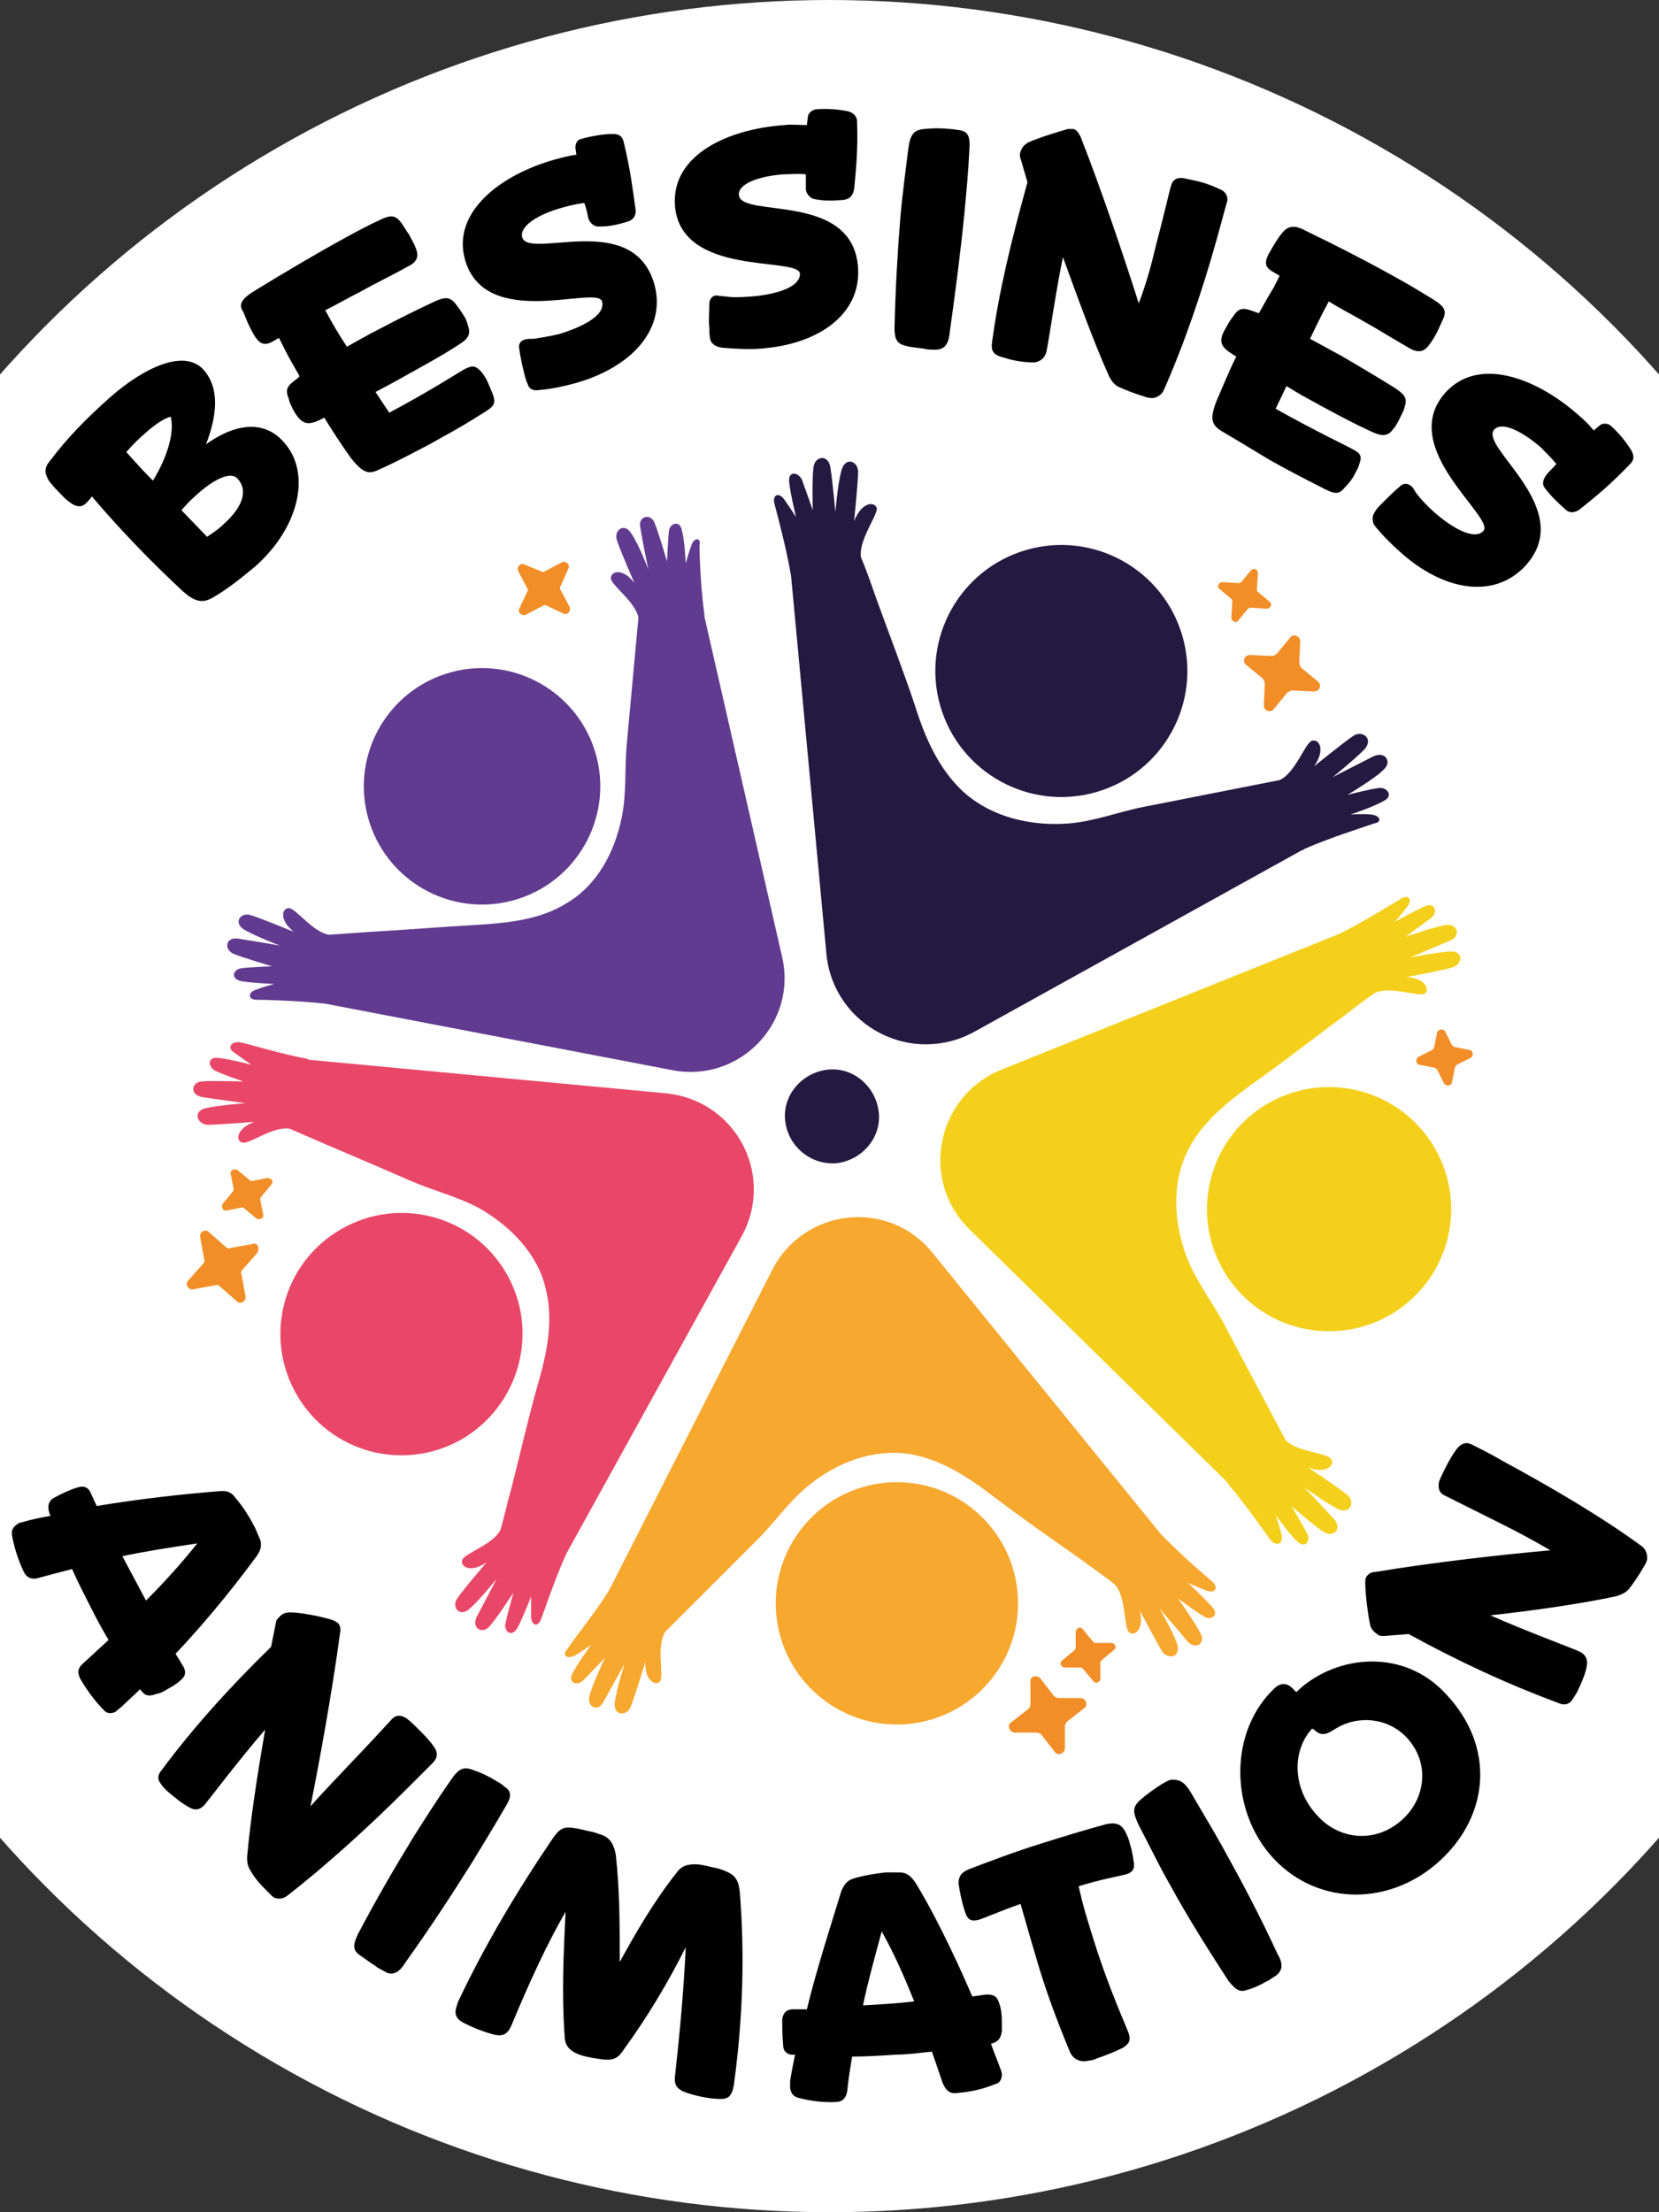
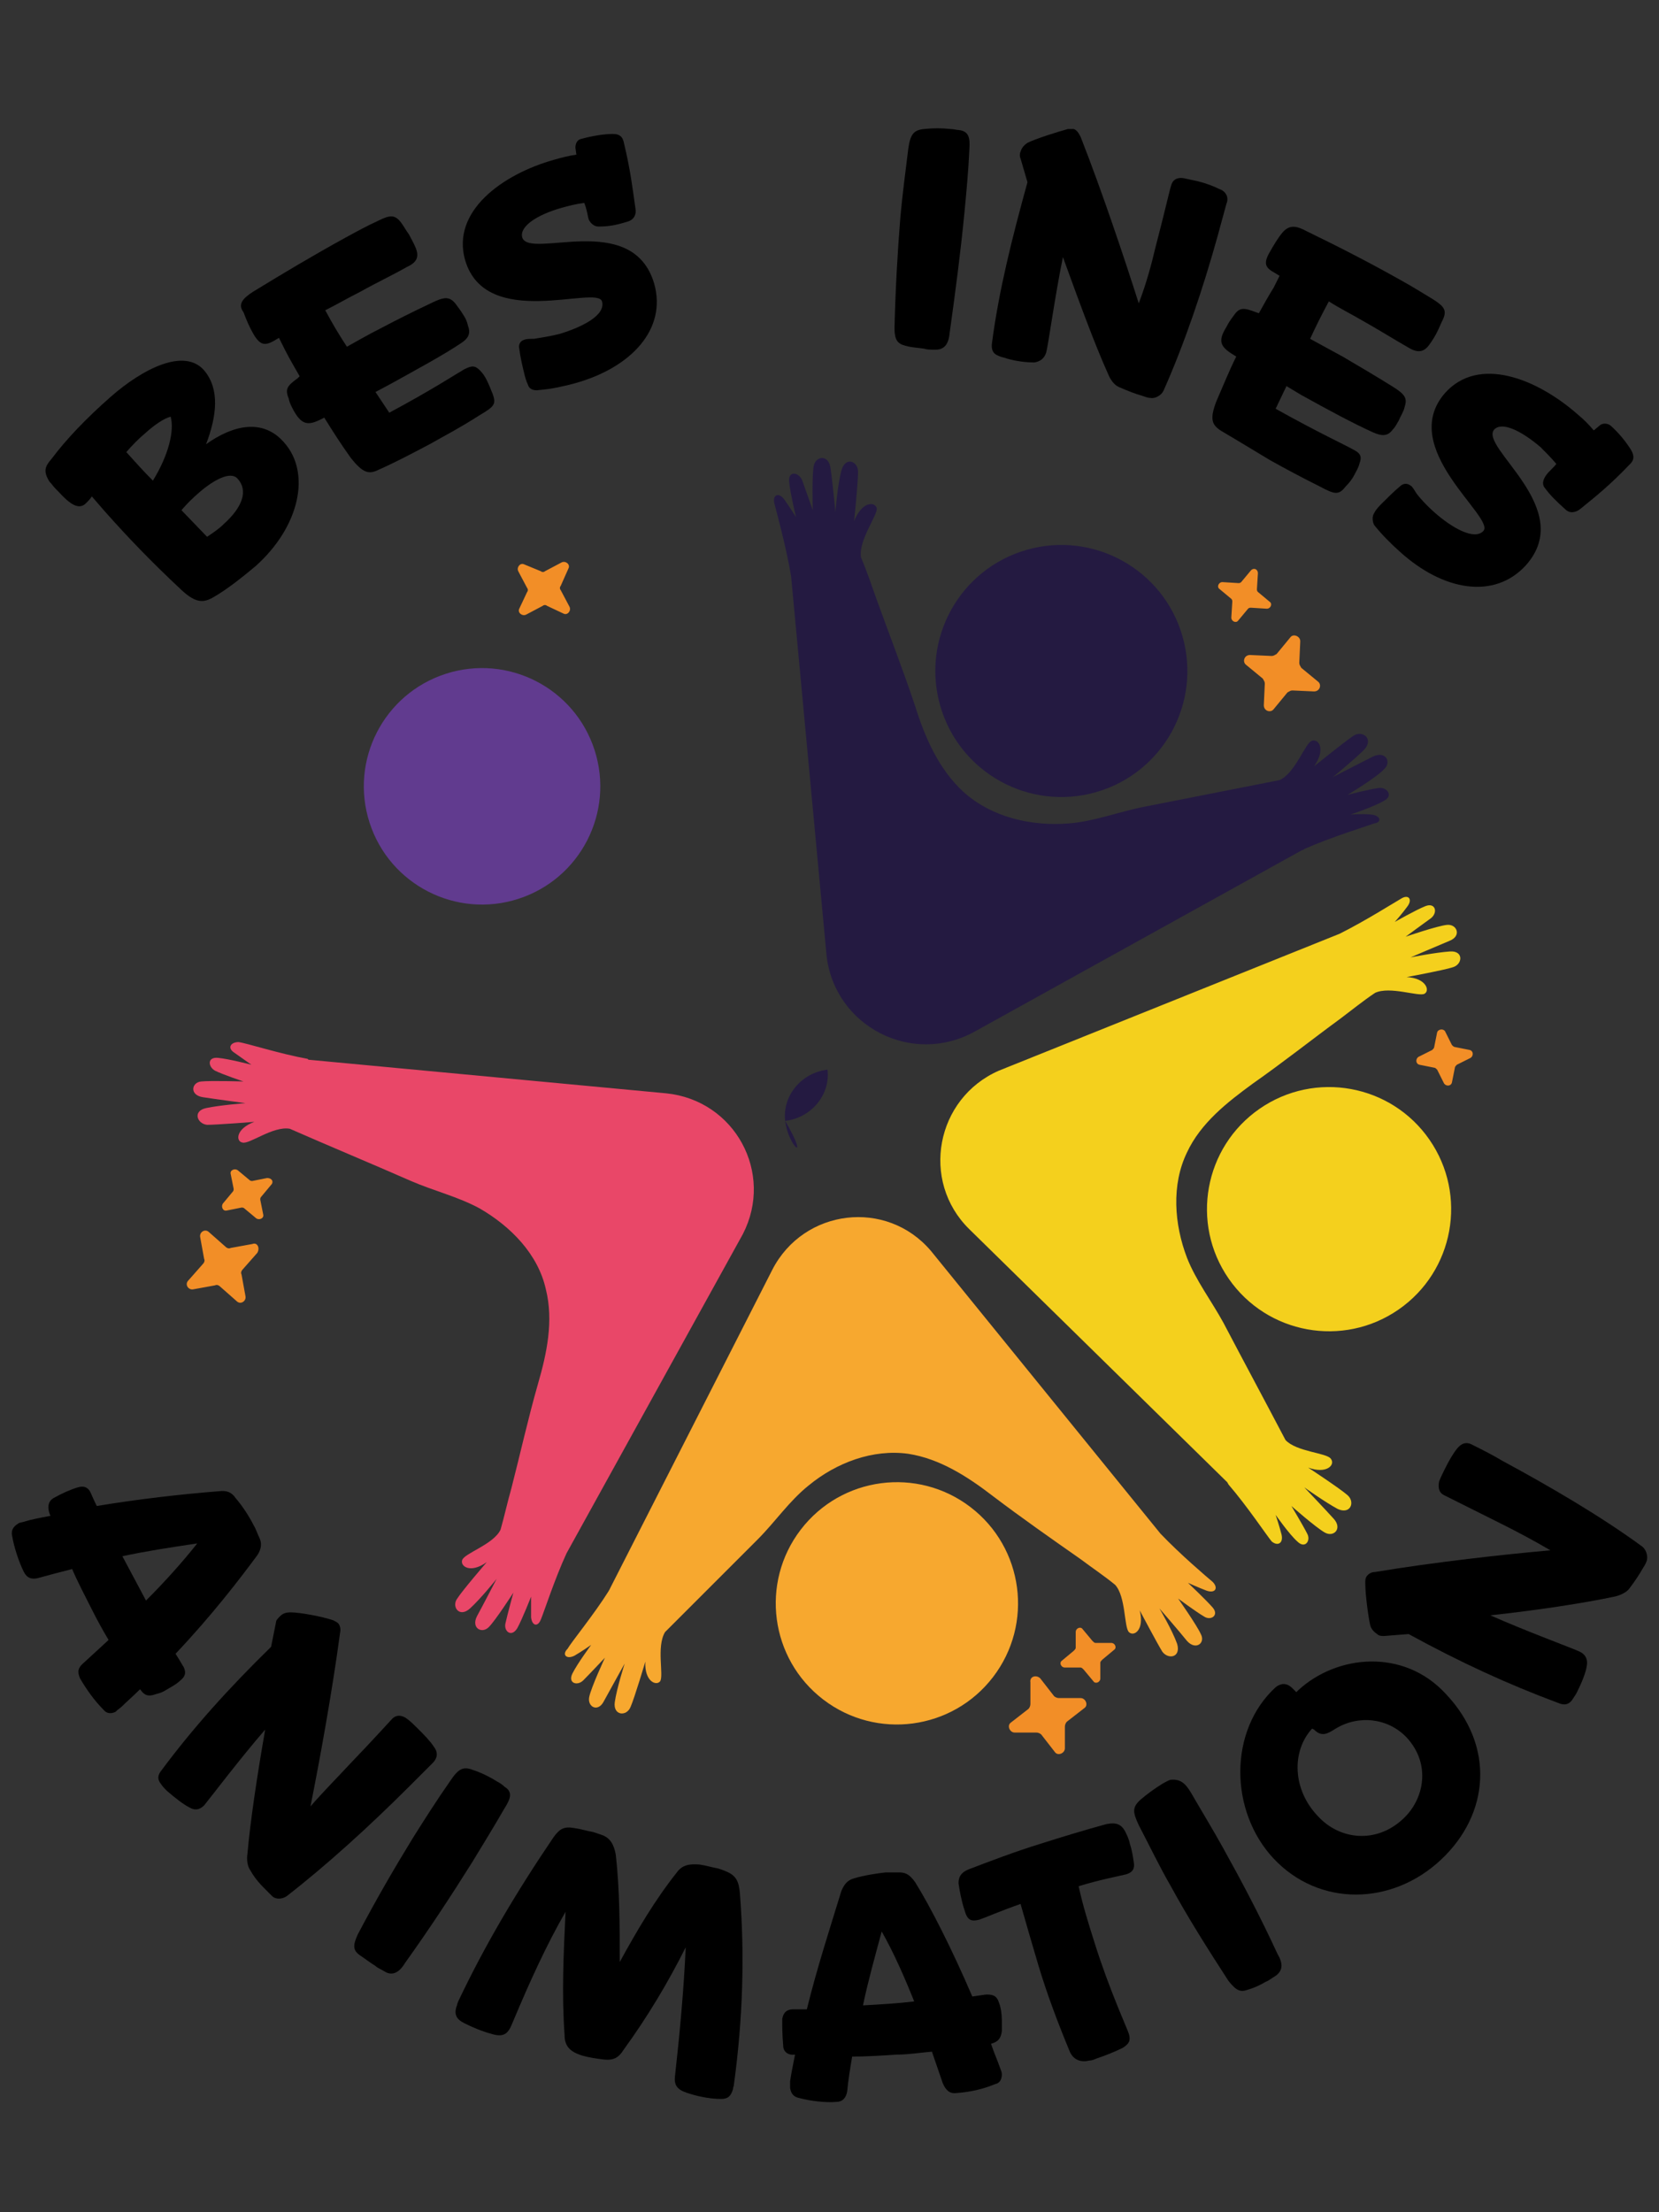
<svg xmlns="http://www.w3.org/2000/svg" version="1.1" width="600" height="800" viewBox="0 0 600 800">
  <rect x="0" y="0" width="600" height="800" fill="#333333" stroke="none" />
  <svg version="1.1" id="Calque_1" x="-100" y="0" viewBox="0 0 224.6 224.6" style="enable-background:new 0 0 224.6 224.6;" xml:space="preserve" width="800" height="800">
    <style type="text/css">
	.st0{fill:#FFFFFF;}
	.st1{fill:#F28E27;}
	.st2{fill:#241A41;}
	.st3{fill:#F4D01D;}
	.st4{fill:#F7A82F;}
	.st5{fill:#E94768;}
	.st6{fill:#613B8F;}
</style>
-     <circle class="st0" cx="112.3" cy="112.3" r="112.3" />
    <g>
      <g>
        <path class="st1" d="M85.8,57.7L85,59.5c-0.1,0.1-0.1,0.3,0,0.4l0.9,1.7c0.2,0.4-0.2,0.9-0.6,0.7l-1.7-0.8c-0.1-0.1-0.3-0.1-0.4,0    l-1.7,0.9c-0.4,0.2-0.9-0.2-0.7-0.6l0.8-1.7c0.1-0.1,0.1-0.3,0-0.4l-0.9-1.7c-0.2-0.4,0.2-0.9,0.6-0.7L83,58    c0.1,0.1,0.3,0.1,0.4,0l1.7-0.9C85.5,56.9,86,57.3,85.8,57.7z" />
        <path class="st1" d="M155.8,58.2l-0.1,1.6c0,0.1,0,0.2,0.1,0.3l1.2,1c0.3,0.2,0.1,0.7-0.3,0.7l-1.6-0.1c-0.1,0-0.2,0-0.3,0.1    l-1,1.2c-0.2,0.3-0.7,0.1-0.7-0.3l0.1-1.6c0-0.1,0-0.2-0.1-0.3l-1.2-1c-0.3-0.2-0.1-0.7,0.3-0.7l1.6,0.1c0.1,0,0.2,0,0.3-0.1    l1-1.2C155.4,57.6,155.8,57.8,155.8,58.2z" />
        <path class="st1" d="M138,165.4l1,1.2c0.1,0.1,0.2,0.2,0.3,0.2l1.6,0c0.4,0,0.6,0.5,0.3,0.7l-1.2,1c-0.1,0.1-0.2,0.2-0.2,0.3    l0,1.6c0,0.4-0.5,0.6-0.7,0.3l-1-1.2c-0.1-0.1-0.2-0.2-0.3-0.2l-1.6,0c-0.4,0-0.6-0.5-0.3-0.7l1.2-1c0.1-0.1,0.2-0.2,0.2-0.3    l0-1.6C137.3,165.3,137.8,165.1,138,165.4z" />
        <path class="st1" d="M174.8,104.7l0.7,1.4c0.1,0.1,0.2,0.2,0.3,0.2l1.5,0.3c0.4,0.1,0.4,0.6,0.1,0.8l-1.4,0.7    c-0.1,0.1-0.2,0.2-0.2,0.3l-0.3,1.5c-0.1,0.4-0.6,0.4-0.8,0.1l-0.7-1.4c-0.1-0.1-0.2-0.2-0.3-0.2l-1.5-0.3    c-0.4-0.1-0.4-0.6-0.1-0.8l1.4-0.7c0.1-0.1,0.2-0.2,0.2-0.3l0.3-1.5C174.1,104.5,174.6,104.4,174.8,104.7z" />
        <path class="st1" d="M55.6,120.3l-1,1.2c-0.1,0.1-0.1,0.2-0.1,0.3l0.3,1.5c0.1,0.4-0.4,0.6-0.7,0.4l-1.2-1    c-0.1-0.1-0.2-0.1-0.3-0.1l-1.5,0.3c-0.4,0.1-0.6-0.4-0.4-0.7l1-1.2c0.1-0.1,0.1-0.2,0.1-0.3l-0.3-1.5c-0.1-0.4,0.4-0.6,0.7-0.4    l1.2,1c0.1,0.1,0.2,0.1,0.3,0.1l1.5-0.3C55.7,119.6,55.9,120,55.6,120.3z" />
        <path class="st1" d="M160.1,65.1l-0.1,2.2c0,0.2,0.1,0.3,0.2,0.5l1.7,1.4c0.4,0.3,0.2,1-0.4,1l-2.2-0.1c-0.2,0-0.3,0.1-0.5,0.2    l-1.4,1.7c-0.3,0.4-1,0.2-1-0.4l0.1-2.2c0-0.2-0.1-0.3-0.2-0.5l-1.7-1.4c-0.4-0.3-0.2-1,0.4-1l2.2,0.1c0.2,0,0.3-0.1,0.5-0.2    l1.4-1.7C159.4,64.3,160.1,64.6,160.1,65.1z" />
        <path class="st1" d="M133.7,170.4l1.4,1.8c0.1,0.1,0.3,0.2,0.5,0.2l2.2,0c0.5,0,0.8,0.7,0.4,1l-1.8,1.4c-0.1,0.1-0.2,0.3-0.2,0.5    l0,2.2c0,0.5-0.7,0.8-1,0.4l-1.4-1.8c-0.1-0.1-0.3-0.2-0.5-0.2l-2.2,0c-0.5,0-0.8-0.7-0.4-1l1.8-1.4c0.1-0.1,0.2-0.3,0.2-0.5    l0-2.2C132.6,170.2,133.3,170,133.7,170.4z" />
        <path class="st1" d="M54.2,127.2l-1.5,1.7c-0.1,0.1-0.2,0.3-0.1,0.5l0.4,2.2c0.1,0.5-0.5,0.9-0.9,0.5l-1.7-1.5    c-0.1-0.1-0.3-0.2-0.5-0.1l-2.2,0.4c-0.5,0.1-0.9-0.5-0.5-0.9l1.5-1.7c0.1-0.1,0.2-0.3,0.1-0.5l-0.4-2.2c-0.1-0.5,0.5-0.9,0.9-0.5    l1.7,1.5c0.1,0.1,0.3,0.2,0.5,0.1l2.2-0.4C54.2,126.1,54.5,126.7,54.2,127.2z" />
        <path class="st1" d="M103.7,103.8" />
-         <path class="st2" d="M107.8,113.8c-0.3-2.6,1.7-4.9,4.3-5.2c2.6-0.3,4.9,1.7,5.2,4.3c0.3,2.6-1.7,4.9-4.3,5.2    C110.4,118.3,108.1,116.4,107.8,113.8z" />
+         <path class="st2" d="M107.8,113.8c-0.3-2.6,1.7-4.9,4.3-5.2c0.3,2.6-1.7,4.9-4.3,5.2    C110.4,118.3,108.1,116.4,107.8,113.8z" />
        <g>
          <ellipse transform="matrix(0.961 -0.275 0.275 0.961 -13.486 40.053)" class="st2" cx="135.9" cy="68.1" rx="12.8" ry="12.8" />
          <path class="st2" d="M167.3,82.7c-0.9-0.1-2.1,0-2.1,0s2.4-0.8,3.4-1.4c1-0.5,0.3-1.4-0.5-1.3c-0.9,0.1-3.2,0.7-3.2,0.7     s3-1.8,3.7-2.6c0.8-0.7,0.2-1.9-1.1-1.3c-1.2,0.6-4.1,2.1-4.1,2.1s2.1-1.7,3.2-2.8c1-1.1-0.2-2-1.1-1.4c-0.9,0.6-4,3.1-4,3.1     c1.2-1.7,0.5-2.8-0.2-2.6c-0.7,0.2-1.7,3.3-3.3,4c-4.6,0.9-9.1,1.8-13.7,2.7c-2.6,0.5-5.1,1.5-7.7,1.7c-3.8,0.3-7.8-0.6-10.7-3.2     c-2.5-2.3-3.9-5.5-4.9-8.7c-1.2-3.6-2.6-7.2-3.9-10.8c-0.5-1.4-1-2.9-1.6-4.3c-0.3-1.7,1.7-4.3,1.6-5c-0.2-0.7-1.5-0.7-2.3,1.3     c0,0,0.4-3.9,0.4-5c0-1.1-1.3-1.6-1.7-0.1c-0.4,1.5-0.6,4.2-0.6,4.2s-0.3-3.2-0.5-4.5c-0.2-1.4-1.5-1.2-1.7-0.2     c-0.2,1-0.1,4.5-0.1,4.5s-0.8-2.3-1.1-3.1c-0.4-0.8-1.4-0.9-1.3,0.2c0.1,1.1,0.7,3.6,0.7,3.6s-0.7-1.1-1.2-1.8     c-0.6-0.8-1.2-0.4-1,0.4c0.2,0.8,1.2,4.4,1.7,7.4l3.6,38.5c0.8,7.2,8.7,11.3,15.1,7.7l33.2-18.4c0.1,0,0.1,0,0.2-0.1     c2.7-1.2,6.3-2.3,7.1-2.6C168.4,83.5,168.3,82.8,167.3,82.7z" />
        </g>
        <g>
          <ellipse transform="matrix(0.822 -0.569 0.569 0.822 -40.86 114.708)" class="st3" cx="163.1" cy="122.7" rx="12.4" ry="12.4" />
          <path class="st3" d="M158.2,155.8c-0.2-0.8-0.6-2-0.6-2s1.4,2,2.2,2.7c0.8,0.8,1.4-0.1,1-0.8c-0.4-0.8-1.6-2.8-1.6-2.8     s2.5,2.2,3.4,2.7c0.9,0.5,1.8-0.4,0.9-1.4c-0.9-1-3-3.2-3-3.2s2.1,1.5,3.4,2.2c1.3,0.6,1.8-0.7,1-1.4c-0.8-0.7-4-2.8-4-2.8     c1.9,0.7,2.8-0.3,2.3-0.9c-0.4-0.6-3.5-0.7-4.6-1.9c-2.1-4-4.2-7.9-6.3-11.9c-1.2-2.2-2.8-4.3-3.7-6.6c-1.3-3.4-1.6-7.4,0-10.7     c1.4-3,4.1-5.1,6.7-7c3-2.1,5.9-4.4,8.9-6.6c1.2-0.9,2.3-1.8,3.5-2.6c1.5-0.7,4.4,0.4,5,0.1c0.6-0.3,0.2-1.6-1.8-1.7     c0,0,3.8-0.7,4.7-1c1-0.3,1.1-1.7-0.3-1.6c-1.5,0.1-4,0.6-4,0.6s2.8-1.2,4-1.7c1.2-0.5,0.7-1.7-0.3-1.6c-1,0.1-4.2,1.2-4.2,1.2     s1.9-1.4,2.6-1.9c0.7-0.6,0.4-1.6-0.6-1.2c-1,0.4-3.1,1.6-3.1,1.6s0.8-0.9,1.3-1.6c0.5-0.7,0.1-1.2-0.6-0.8     c-0.7,0.4-3.7,2.3-6.3,3.6l-34.6,13.9c-6.4,2.8-8,11.2-3,16.1l26.2,25.7c0,0.1,0.1,0.1,0.1,0.2c1.9,2.2,3.9,5.2,4.4,5.8     C157.8,157,158.4,156.7,158.2,155.8z" />
        </g>
        <g>
          <ellipse transform="matrix(0.608 -0.794 0.794 0.608 -82.612 158.305)" class="st4" cx="119.1" cy="162.9" rx="12.3" ry="12.3" />
          <path class="st4" d="M86.4,168.1c0.7-0.4,1.7-1.1,1.7-1.1s-1.4,1.9-1.9,2.9c-0.5,1,0.5,1.3,1.1,0.7c0.6-0.6,2.2-2.3,2.2-2.3     s-1.4,3-1.6,4c-0.2,1,0.9,1.6,1.5,0.4c0.6-1.1,2.1-3.8,2.1-3.8s-0.8,2.5-1,3.9c-0.2,1.4,1.2,1.5,1.6,0.5c0.4-0.9,1.5-4.6,1.5-4.6     c-0.1,2,1.1,2.5,1.5,2c0.4-0.6-0.4-3.5,0.5-5c3.1-3.1,6.3-6.3,9.4-9.4c1.8-1.8,3.2-3.9,5.2-5.5c2.8-2.3,6.5-3.7,10.1-3.2     c3.2,0.5,6,2.3,8.6,4.3c2.9,2.2,5.9,4.3,8.9,6.4c1.2,0.9,2.4,1.7,3.5,2.6c1.1,1.2,0.9,4.3,1.4,4.8c0.5,0.5,1.6-0.2,1.1-2.2     c0,0,1.8,3.4,2.3,4.2c0.6,0.8,1.9,0.6,1.5-0.8c-0.5-1.4-1.8-3.6-1.8-3.6s2,2.3,2.8,3.3c0.9,1,1.9,0.2,1.4-0.7     c-0.4-0.9-2.3-3.6-2.3-3.6s1.9,1.4,2.6,1.8c0.7,0.5,1.6-0.1,0.9-0.9c-0.7-0.8-2.5-2.5-2.5-2.5s1.1,0.5,1.9,0.8     c0.9,0.3,1.2-0.3,0.6-0.9c-0.6-0.5-3.3-2.8-5.3-4.9L122.6,127c-4.5-5.3-12.9-4.3-16.1,1.9l-16.5,32.4c0,0.1-0.1,0.1-0.1,0.2     c-1.5,2.4-3.8,5.2-4.2,5.9C85.1,168,85.6,168.5,86.4,168.1z" />
        </g>
        <g>
-           <path class="st5" d="M79.5,129.3c-3.4-5.9-10.9-7.9-16.8-4.5c-5.9,3.4-7.9,10.9-4.5,16.8c3.4,5.9,10.9,7.9,16.8,4.5     C80.8,142.7,82.9,135.2,79.5,129.3z" />
          <path class="st5" d="M51.9,106.9c0.7,0.5,1.7,1.2,1.7,1.2s-2.3-0.6-3.4-0.7c-1.1-0.1-1,0.9-0.3,1.3c0.8,0.4,2.9,1.1,2.9,1.1     s-3.3-0.1-4.3,0c-1,0.1-1.2,1.4,0.2,1.6c1.3,0.2,4.3,0.6,4.3,0.6s-2.6,0.2-4,0.5c-1.4,0.3-0.9,1.6,0.1,1.7c1,0,4.8-0.3,4.8-0.3     c-1.9,0.7-1.9,2-1.2,2.1c0.7,0.2,3.1-1.7,4.8-1.4c4.1,1.8,8.2,3.5,12.3,5.3c2.3,1,4.8,1.6,7,2.8c3.1,1.8,5.9,4.6,6.7,8.2     c0.8,3.2,0.1,6.5-0.8,9.6c-1,3.5-1.8,7.1-2.7,10.6c-0.4,1.4-0.7,2.8-1.1,4.2c-0.7,1.5-3.7,2.4-3.9,3.1c-0.2,0.6,0.8,1.4,2.5,0.2     c0,0-2.5,2.9-3,3.7c-0.6,0.8,0.2,2,1.3,1c1.1-1,2.7-3,2.7-3s-1.4,2.7-2,3.8c-0.6,1.2,0.5,1.8,1.2,1.1c0.7-0.7,2.5-3.5,2.5-3.5     s-0.6,2.2-0.8,3.1c-0.2,0.8,0.6,1.5,1.2,0.5c0.5-0.9,1.4-3.2,1.4-3.2s0,1.2,0,2.1c0.1,0.9,0.7,1,1,0.2c0.3-0.7,1.4-4.1,2.6-6.7     l17.9-32.4c3.2-6.2-0.8-13.6-7.8-14.3l-36.2-3.4c-0.1,0-0.1,0-0.2-0.1c-2.8-0.5-6.2-1.6-7-1.7C51.5,105.8,51.1,106.4,51.9,106.9z     " />
        </g>
        <g>
          <ellipse transform="matrix(0.952 -0.307 0.307 0.952 -20.781 27.503)" class="st6" cx="77" cy="79.8" rx="12" ry="12" />
-           <path class="st6" d="M98.3,55.3c-0.3,0.8-0.6,1.9-0.6,1.9s-0.1-2.4-0.4-3.4c-0.2-1-1.2-0.7-1.3,0.1c-0.1,0.8-0.2,3.1-0.2,3.1     s-0.9-3.1-1.3-4c-0.4-0.9-1.7-0.6-1.4,0.6c0.2,1.3,0.8,4.2,0.8,4.2s-0.9-2.4-1.7-3.6c-0.7-1.2-1.8-0.4-1.5,0.6     c0.3,1,1.8,4.4,1.8,4.4c-1.2-1.6-2.4-1.2-2.4-0.5c0,0.7,2.5,2.4,2.8,4c-0.4,4.3-0.8,8.7-1.2,13c-0.2,2.4,0,4.9-0.5,7.3     c-0.7,3.5-2.5,6.9-5.6,8.7c-2.7,1.7-6,2-9.1,2.2c-3.6,0.2-7.1,0.5-10.7,0.7c-1.4,0.1-2.8,0.2-4.3,0.3c-1.6-0.2-3.4-2.7-4.1-2.7     c-0.7,0-1,1.2,0.5,2.4c0,0-3.4-1.4-4.4-1.7c-1-0.3-1.8,0.8-0.6,1.5c1.2,0.7,3.6,1.6,3.6,1.6s-2.9-0.5-4.2-0.7     c-1.3-0.2-1.5,1-0.6,1.5c0.9,0.4,4,1.3,4,1.3s-2.3,0.1-3.1,0.2c-0.8,0.1-1.2,1-0.1,1.3c1,0.2,3.4,0.3,3.4,0.3s-1.1,0.3-1.9,0.6     c-0.8,0.3-0.7,1,0.1,1c0.8,0,4.3,0.1,7,0.4l35.5,6.8c6.7,1.1,12.4-4.9,10.9-11.5l-7.9-34.6c0-0.1,0-0.1,0-0.2     c-0.4-2.8-0.5-6.3-0.5-7C99.3,54.6,98.6,54.5,98.3,55.3z" />
        </g>
      </g>
      <g>
        <g>
          <path d="M33.3,46.6c1.5-2,3.5-4.1,6-6.3c3.3-2.9,7.5-5,9.5-2.7c1.6,1.9,1.3,4.6,0.2,7.5c2.8-2,5.8-2.6,7.9-0.2     c2.8,3.1,1.6,8.6-2.9,12.6c-1.2,1-2.8,2.3-4.2,3.1c-1,0.6-1.8,0.7-3.3-0.7c-3.1-2.9-5.4-5.3-7.8-8l-1.3-1.5     c-0.2,0.3-0.4,0.5-0.6,0.7c-0.4,0.4-0.9,0.4-1.5,0c-0.6-0.4-1.1-1-1.6-1.5c-0.2-0.2-0.4-0.5-0.6-0.7     C32.4,47.8,32.7,47.3,33.3,46.6z M43.6,48.8c1.6-2.6,2.2-5.1,1.8-6.5c-0.7,0.2-1.6,0.8-2.6,1.7c-0.6,0.5-1.3,1.2-1.9,1.9     C41.8,46.9,42.7,47.9,43.6,48.8z M48.3,50c-0.7,0.6-1.3,1.2-1.8,1.8l2.6,2.7c0.6-0.4,1.2-0.8,1.7-1.3c1.9-1.7,2.5-3.4,1.4-4.6     C51.5,47.8,49.8,48.7,48.3,50z" />
          <path d="M53.8,29.6c3.1-1.9,6.3-3.8,9.4-5.5c1.1-0.6,2.2-1.2,3.3-1.7c1.2-0.6,1.7-0.6,2.3,0.2c0.3,0.4,0.5,0.8,0.8,1.2     c0.2,0.4,0.5,0.9,0.7,1.4c0.3,0.8,0.2,1.4-0.9,1.9c-1.4,0.8-3.1,1.6-4.7,2.5c-1.2,0.6-2.4,1.3-3.6,1.9c0.7,1.3,1.4,2.5,2.2,3.7     c1.1-0.6,2.1-1.2,3.3-1.8c1.7-0.9,3.5-1.8,5.2-2.6c1.4-0.7,1.9-0.7,2.5,0c0.3,0.4,0.6,0.8,0.9,1.3c0.2,0.3,0.3,0.6,0.4,1     c0.3,0.8,0,1.3-0.8,1.8c-1.8,1.2-4.4,2.6-7.1,4.1l-1.5,0.8l1.4,2.1c4.3-2.3,6.9-4,7.6-4.4c0.8-0.4,1.1-0.4,1.6,0.1     c0.3,0.3,0.5,0.6,0.7,1c0.2,0.4,0.4,0.9,0.6,1.4c0.4,1.1,0.1,1.3-1.4,2.2c-1.7,1.1-3.4,2-5,2.9c-1.9,1-3.6,1.9-5.2,2.6     c-1,0.5-1.6,0.3-2.8-1.2c-1-1.4-1.9-2.8-2.7-4.1c-1.5,0.8-2.2,0.9-3.1-0.7c-0.2-0.4-0.4-0.7-0.5-1.2c-0.4-1-0.2-1.3,0.9-2.1     l0.2-0.2c-0.5-0.9-1-1.7-1.5-2.7l-0.6-1.2l-0.5,0.3c-0.9,0.5-1.4,0.5-2.1-0.7c-0.4-0.7-0.7-1.4-1-2.2     C52.2,30.9,52.7,30.3,53.8,29.6z" />
          <path d="M81.7,39.1c-0.2-0.4-0.3-0.8-0.4-1.2c-0.2-0.8-0.4-1.7-0.5-2.5c-0.1-0.4,0.1-0.8,0.5-0.9c0.2-0.1,0.6-0.1,1-0.1     c0.5-0.1,1.4-0.2,2.6-0.5c2.3-0.7,4.7-1.9,4.3-3.3c-0.5-1.7-11.8,3-13.9-4.2c-1.4-4.9,3.7-8.7,9.1-10.2c0.7-0.2,1.5-0.4,2.2-0.5     L86.5,15c0-0.3,0.1-0.8,0.6-0.9c1.1-0.3,2.3-0.5,3.2-0.5c0.8,0,1,0.4,1.1,0.8c0.7,2.9,0.9,4.7,1.2,6.8c0.1,0.5-0.1,1.1-0.8,1.3     c-1.3,0.4-2,0.5-3,0.5c-0.4,0-0.9-0.4-1-0.9c-0.1-0.5-0.2-1-0.4-1.5c-0.8,0.1-1.6,0.3-2.3,0.5c-2.5,0.7-4.3,1.9-4,3     c0.7,2.3,11.2-2.8,13.4,4.7c1.3,4.6-2.3,8.5-8,10.1c-1.1,0.3-2.4,0.6-3.7,0.7C82.3,39.7,81.8,39.5,81.7,39.1z" />
-           <path d="M100.2,34.5c-0.1-0.4-0.1-0.9-0.1-1.2c-0.1-0.8,0-1.8,0-2.5c0-0.4,0.3-0.8,0.7-0.8c0.2,0,0.6,0.1,1,0.1     c0.5,0.1,1.4,0.1,2.6,0c2.4-0.2,4.9-0.9,4.9-2.3c-0.1-1.8-12.2,0.4-12.7-7c-0.3-5.1,5.4-7.7,11.1-8.1c0.7-0.1,1.5,0,2.3,0     l0.1-0.8c0-0.3,0.3-0.7,0.8-0.8c1.2-0.1,2.3,0,3.3,0.2c0.7,0.2,0.9,0.7,0.9,1c0.1,3-0.1,4.8-0.3,6.9c-0.1,0.5-0.3,1-1.1,1.1     c-1.3,0.1-2,0.1-3-0.1c-0.4-0.1-0.8-0.6-0.8-1c0-0.5,0-1,0-1.5c-0.8-0.1-1.6,0-2.3,0c-2.6,0.2-4.6,1-4.5,2.1     c0.2,2.4,11.6-0.4,12.1,7.4c0.3,4.7-4,7.8-10,8.2c-1.2,0.1-2.5,0-3.8-0.1C100.6,35.2,100.3,34.8,100.2,34.5z" />
          <path d="M126.5,15.2c-0.1,2.2-0.3,4.3-0.5,6.4c-0.4,4.1-0.9,7.9-1.5,12.2c-0.1,1.2-0.6,1.7-1.4,1.7c-0.6,0-0.9,0-1.2-0.1     c-0.6-0.1-1.2-0.1-1.9-0.3c-0.8-0.2-1.1-0.6-1.1-1.8c0.1-4,0.3-7.6,0.6-11.3c0.2-2.2,0.5-4.5,0.8-6.9c0.2-1.4,0.5-1.9,1.6-2     c0.9-0.1,1.8-0.1,2.7,0c0.3,0,0.6,0.1,0.8,0.1C126.4,13.3,126.6,13.9,126.5,15.2z" />
          <path d="M145.4,25.1c0.9-3.4,1.5-6.1,1.6-6.3c0.2-0.7,0.8-0.8,1.3-0.7c0.5,0.1,0.9,0.2,1.4,0.3c0.8,0.2,1.6,0.5,2.2,0.8     c0.6,0.2,1,0.8,0.7,1.5c-0.3,1.1-0.6,2.2-0.9,3.3c-1.5,5.4-3.4,11-5.5,15.7c-0.2,0.4-0.8,0.8-1.3,0.7c-0.3,0-0.5-0.1-0.8-0.2     c-0.7-0.2-1.5-0.5-2.4-0.9c-0.5-0.2-0.9-0.8-1.1-1.3c-1.4-3.1-3-7.5-4.6-11.9c-0.8,3.9-1.5,9-1.7,9.7c-0.2,0.6-0.6,0.9-1.2,1     c-0.7,0-1.8-0.1-2.8-0.4c-0.2-0.1-0.5-0.1-0.9-0.3c-0.5-0.2-0.7-0.6-0.6-1.3c0.7-5.3,2-10.5,3.6-16.3l-0.7-2.4     c-0.1-0.2-0.1-0.5,0-0.7c0.1-0.4,0.4-0.7,0.7-0.9c0.8-0.4,3-1.1,4.1-1.4c0.2,0,0.4,0,0.6,0c0.3,0.1,0.5,0.4,0.7,0.8     c2.2,5.6,4.5,12.5,5.9,16.9C144.5,28.7,145,26.8,145.4,25.1z" />
          <path d="M160.8,23.5c3.3,1.6,6.6,3.3,9.6,5c1.1,0.6,2.2,1.3,3.2,1.9c1.1,0.7,1.4,1.1,1,2c-0.2,0.4-0.4,0.9-0.6,1.3     c-0.2,0.4-0.5,0.9-0.8,1.3c-0.5,0.7-1.1,0.9-2.1,0.3c-1.4-0.8-3-1.8-4.6-2.7c-1.2-0.7-2.4-1.3-3.5-2c-0.7,1.3-1.3,2.5-1.9,3.8     c1.1,0.6,2.2,1.2,3.3,1.8c1.7,1,3.4,2,5,3c1.3,0.8,1.6,1.2,1.3,2.1c-0.1,0.5-0.4,0.9-0.6,1.4c-0.2,0.3-0.3,0.6-0.6,0.9     c-0.5,0.7-1.1,0.7-2,0.3c-2-0.9-4.6-2.3-7.3-3.8l-1.5-0.9l-1.1,2.3c4.3,2.4,7.1,3.7,7.8,4.1c0.8,0.4,1,0.7,0.7,1.5     c-0.1,0.4-0.3,0.7-0.5,1.1c-0.2,0.4-0.5,0.8-0.9,1.2c-0.7,0.9-1.1,0.8-2.6,0c-1.8-0.9-3.5-1.8-5.1-2.7c-1.8-1.1-3.5-2.1-5-3     c-0.9-0.6-1.1-1.2-0.4-3c0.7-1.6,1.3-3.1,2-4.5c-1.5-0.9-2-1.4-1-3c0.2-0.4,0.4-0.7,0.7-1.1c0.6-0.9,1-0.9,2.3-0.4l0.3,0.1     c0.5-0.9,1-1.8,1.5-2.6L158,28l-0.5-0.3c-0.9-0.5-1.2-0.9-0.5-2.1c0.4-0.7,0.8-1.4,1.3-2C159,22.8,159.7,22.9,160.8,23.5z" />
          <path d="M167.6,52.1c0.2-0.4,0.5-0.7,0.8-1c0.6-0.6,1.2-1.2,1.8-1.7c0.3-0.3,0.7-0.4,1.1-0.1c0.2,0.1,0.4,0.5,0.6,0.8     c0.3,0.4,0.9,1.1,1.8,1.9c1.8,1.6,4.1,2.9,5,1.9c1.2-1.4-8.8-8.4-3.9-14c3.4-3.8,9.3-1.5,13.5,2.2c0.6,0.5,1.1,1,1.6,1.6l0.6-0.5     c0.2-0.2,0.7-0.3,1.1,0c0.9,0.8,1.6,1.7,2.1,2.5c0.4,0.7,0.2,1.1-0.1,1.4c-2.1,2.2-3.5,3.3-5.1,4.6c-0.4,0.3-1,0.5-1.5,0     c-1-0.9-1.5-1.4-2.1-2.2c-0.3-0.4-0.1-0.9,0.2-1.3c0.3-0.4,0.7-0.7,1-1.1c-0.5-0.6-1.1-1.2-1.6-1.7c-2-1.7-3.9-2.6-4.7-1.8     c-1.6,1.8,8.4,8,3.2,13.8c-3.2,3.5-8.4,2.6-12.8-1.4c-0.9-0.8-1.8-1.7-2.6-2.7C167.4,52.9,167.4,52.4,167.6,52.1z" />
        </g>
        <g>
          <path d="M33.5,152.1c0.9-0.5,1.8-0.9,2.5-1.1c0.7-0.2,1.1,0.1,1.3,0.6c0.1,0.2,0.3,0.7,0.6,1.3c4.2-0.7,8.6-1.2,12.4-1.5     c0.8-0.1,1.3,0.1,1.7,0.7c0.7,0.8,1.4,1.9,1.8,2.7c0.3,0.5,0.4,0.9,0.6,1.3c0.3,0.6,0.2,1.2-0.2,1.8c-1.7,2.3-4.6,6.1-8.3,10     c0.7,1.1,0.7,1.2,0.8,1.3c0.3,0.6,0.2,1-0.3,1.4c-0.4,0.4-1,0.7-1.5,1c-0.3,0.2-0.6,0.3-1,0.4c-0.8,0.3-1.2,0.1-1.6-0.5     c-0.7,0.7-1.4,1.3-1.9,1.8c-0.4,0.3-0.5,0.4-0.6,0.5c-0.4,0.2-0.9,0.2-1.2-0.2c-0.9-0.9-1.7-2-2.4-3.2c-0.3-0.7-0.2-1.1,0.4-1.6     l2.5-2.3c-0.6-1-1.2-2.1-1.7-3.1c-0.7-1.4-1.4-2.7-2-4.1c-1.2,0.3-2.3,0.6-3.4,0.9c-0.7,0.2-1.2,0-1.5-0.6c-0.5-1-1-2.5-1.2-3.7     c-0.1-0.5,0.1-0.9,0.6-1.2c0.1-0.1,0.2-0.1,0.6-0.2c0.6-0.2,1.6-0.4,2.7-0.6C32.8,153,33,152.4,33.5,152.1z M42.9,162.5     c1.9-1.9,3.7-3.9,5.2-5.8c-2.7,0.4-5.3,0.8-7.6,1.3C41.3,159.5,42.1,161,42.9,162.5z" />
          <path d="M63.5,179.2c2.5-2.6,4.3-4.6,4.4-4.7c0.5-0.5,1.1-0.3,1.5,0c0.4,0.3,0.7,0.6,1.1,1c0.6,0.6,1.2,1.2,1.6,1.8     c0.4,0.5,0.5,1.1-0.1,1.7c-0.8,0.8-1.6,1.6-2.4,2.4c-4,4-8.4,8-12.4,11.1c-0.4,0.3-1.1,0.4-1.5,0c-0.2-0.2-0.4-0.4-0.6-0.6     c-0.5-0.5-1.1-1.1-1.6-2c-0.3-0.4-0.4-1.1-0.3-1.7c0.3-3.4,1-8,1.8-12.6c-2.6,3-5.7,7.1-6.2,7.7c-0.5,0.5-1,0.5-1.5,0.2     c-0.6-0.3-1.5-1-2.3-1.7c-0.2-0.2-0.4-0.4-0.6-0.7c-0.3-0.4-0.4-0.8,0.1-1.4c3.2-4.3,6.8-8.3,11.1-12.5l0.5-2.5     c0-0.2,0.2-0.4,0.4-0.6c0.3-0.3,0.6-0.4,1.1-0.4c0.9,0,3.1,0.4,4.3,0.8c0.2,0.1,0.4,0.2,0.5,0.3c0.2,0.2,0.3,0.6,0.2,1     c-0.8,6-2.1,13.1-3,17.6C60.9,181.9,62.3,180.5,63.5,179.2z" />
          <path d="M79.3,183.6c-1.1,1.9-2.2,3.7-3.3,5.5c-2.2,3.5-4.3,6.7-6.8,10.2c-0.6,1-1.3,1.3-2,0.9c-0.5-0.3-0.8-0.4-1-0.6     c-0.5-0.3-1-0.7-1.6-1.1c-0.7-0.5-0.7-1-0.2-2.1c1.9-3.6,3.7-6.7,5.6-9.8c1.2-1.9,2.4-3.8,3.8-5.8c0.8-1.2,1.3-1.5,2.3-1.1     c0.9,0.3,1.7,0.7,2.5,1.2c0.2,0.1,0.5,0.3,0.7,0.5C80.1,181.9,80,182.5,79.3,183.6z" />
          <path d="M97.7,197.7c-1.8,3.6-3.9,7.1-6.3,10.4c-0.5,0.8-1,1.1-2,1c-0.8-0.1-1.5-0.2-2.2-0.4c-1.3-0.4-1.8-1-1.8-2.1     c-0.3-4.2-0.1-8.3,0.1-12.5c-1.9,3.3-3.6,7-5.4,11.3c-0.4,1-0.8,1.5-2.1,1.1c-1.1-0.3-2-0.7-2.8-1.1c-0.8-0.4-1-0.9-0.8-1.6     c0.1-0.2,0.1-0.4,0.2-0.6c2.7-5.7,5.9-11.1,9.7-16.7c0.6-0.8,1-1.1,2.1-0.9c0.7,0.1,1.3,0.3,1.9,0.4c0.3,0.1,0.6,0.2,0.9,0.3     c0.8,0.3,1.2,0.9,1.4,2c0.4,3.6,0.4,7.1,0.4,10.9c1.7-3.1,3.5-6.2,5.8-9.1c0.5-0.7,1.2-0.9,2.3-0.8c0.7,0.1,1.3,0.3,1.9,0.4     c0.3,0.1,0.6,0.2,0.8,0.3c1,0.4,1.3,1,1.4,2.2c0.5,6.3,0.3,12.8-0.6,19.4c0,0.2-0.1,0.3-0.1,0.5c-0.2,0.7-0.5,1-1.2,1     c-1,0-2.1-0.2-3.1-0.5c-1-0.3-1.7-0.6-1.6-1.7C97.1,206.4,97.5,202.1,97.7,197.7z" />
          <path d="M107.6,207.7c-0.1-1.1-0.1-2-0.1-2.7c0.1-0.7,0.5-1,1.1-1c0.3,0,0.7,0,1.4,0c1-4.1,2.4-8.4,3.5-12     c0.3-0.7,0.6-1.1,1.3-1.3c1-0.3,2.3-0.5,3.2-0.6c0.6,0,1,0,1.4,0c0.7,0,1.1,0.3,1.6,1c1.5,2.4,3.7,6.7,5.8,11.6     c1.3-0.2,1.4-0.2,1.5-0.2c0.7,0,1,0.2,1.2,0.8c0.2,0.5,0.3,1.2,0.3,1.8c0,0.3,0,0.7,0,1.1c-0.1,0.8-0.4,1.1-1.1,1.3     c0.3,0.9,0.7,1.8,0.9,2.4c0.2,0.5,0.2,0.6,0.2,0.7c0,0.5-0.2,0.9-0.7,1c-1.2,0.5-2.5,0.8-3.9,0.9c-0.7,0.1-1.1-0.3-1.4-1     l-1.1-3.2c-1.2,0.1-2.4,0.3-3.6,0.3c-1.5,0.1-3.1,0.2-4.5,0.2c-0.2,1.2-0.4,2.4-0.5,3.5c-0.1,0.7-0.5,1.1-1.1,1.1     c-1.1,0.1-2.7-0.1-3.8-0.4c-0.5-0.1-0.8-0.4-0.9-1c0-0.1,0-0.2,0-0.7c0.1-0.7,0.3-1.7,0.5-2.7     C108.1,208.7,107.6,208.3,107.6,207.7z M120.9,203.2c-1-2.5-2.1-5-3.3-7.1c-0.7,2.6-1.4,5.1-1.9,7.5     C117.5,203.5,119.2,203.4,120.9,203.2z" />
          <path d="M142.3,185.9c0.2,0.4,0.4,0.8,0.5,1.3c0.2,0.6,0.3,1.2,0.4,1.9c0.1,0.6-0.1,1-0.8,1.2c-0.8,0.2-2.5,0.5-4.8,1.2     c0.4,1.9,1,3.8,1.6,5.7c1.5,4.8,3.4,8.9,3.5,9.3c0.2,0.7,0,1-0.6,1.4c-0.8,0.4-1.8,0.8-2.7,1.1c-0.2,0.1-0.5,0.2-0.7,0.2     c-0.8,0.2-1.6,0-2-0.9c-1.2-2.9-2.3-5.8-3.2-8.8c-0.6-2-1.2-4.1-1.8-6.2c-2,0.7-3.6,1.4-4.2,1.6c-0.8,0.2-1.2,0.1-1.5-1     c-0.3-0.9-0.5-2-0.6-2.7c0-0.7,0.3-1.1,1-1.4c2.1-0.8,4.7-1.8,7.3-2.6c2.2-0.7,4.5-1.4,6.7-2C141.4,185,141.9,185.2,142.3,185.9z     " />
          <path d="M149,182c1.1,1.9,2.2,3.7,3.2,5.5c2,3.6,3.8,7,5.6,10.9c0.6,1,0.5,1.7-0.2,2.2c-0.5,0.3-0.7,0.5-1,0.6     c-0.5,0.3-1.1,0.6-1.8,0.8c-0.8,0.3-1.2,0.1-2-0.9c-2.2-3.4-4.1-6.4-5.9-9.7c-1.1-1.9-2.1-4-3.2-6.1c-0.6-1.3-0.7-1.8,0.2-2.6     c0.7-0.6,1.4-1.1,2.2-1.6c0.2-0.1,0.5-0.3,0.8-0.4C147.9,180.6,148.4,181,149,182z" />
          <path d="M159.7,171.8l0.2-0.2c3.9-3.6,10.7-4.3,15,0.4c5,5.3,4.4,12.2-0.5,16.8c-5,4.7-12.4,4.8-17-0.1c-4.5-4.8-4.6-13,0.2-17.4     c0.5-0.4,1.1-0.5,1.7,0.1L159.7,171.8z M161.3,175.5c-2.1,2.3-2,6.2,0.6,8.9c2.2,2.4,5.9,2.8,8.6,0.3c2.2-2,2.9-5.6,0.4-8.3     c-1.9-2-4.9-2.3-7.2-0.9c-0.8,0.5-1.4,0.9-2.2,0.1L161.3,175.5z" />
          <path d="M180.5,154.7c-3.2-1.6-5.6-2.8-5.8-2.9c-0.6-0.3-0.6-0.9-0.5-1.4c0.2-0.5,0.4-0.9,0.6-1.3c0.4-0.8,0.8-1.5,1.2-2     c0.4-0.5,0.9-0.8,1.6-0.4c1,0.5,2,1,3,1.6c5,2.7,10.1,5.7,14.2,8.7c0.4,0.3,0.6,0.9,0.5,1.4c-0.1,0.3-0.2,0.5-0.4,0.8     c-0.4,0.7-0.8,1.3-1.4,2.1c-0.3,0.4-1,0.7-1.5,0.8c-3.3,0.7-8,1.4-12.6,1.9c3.6,1.6,8.5,3.4,9.1,3.7c0.6,0.3,0.8,0.8,0.7,1.4     c-0.1,0.7-0.5,1.7-1,2.7c-0.1,0.2-0.3,0.5-0.5,0.8c-0.3,0.4-0.7,0.6-1.4,0.3c-5.1-1.9-9.9-4.1-15.2-7l-2.5,0.2     c-0.2,0-0.5,0-0.7-0.2c-0.3-0.2-0.6-0.5-0.7-0.9c-0.2-0.9-0.5-3.1-0.5-4.3c0-0.2,0-0.4,0.1-0.6c0.2-0.3,0.5-0.5,0.9-0.5     c6-1,13.2-1.8,17.8-2.2C183.8,156.4,182.1,155.5,180.5,154.7z" />
        </g>
      </g>
    </g>
  </svg>
</svg>